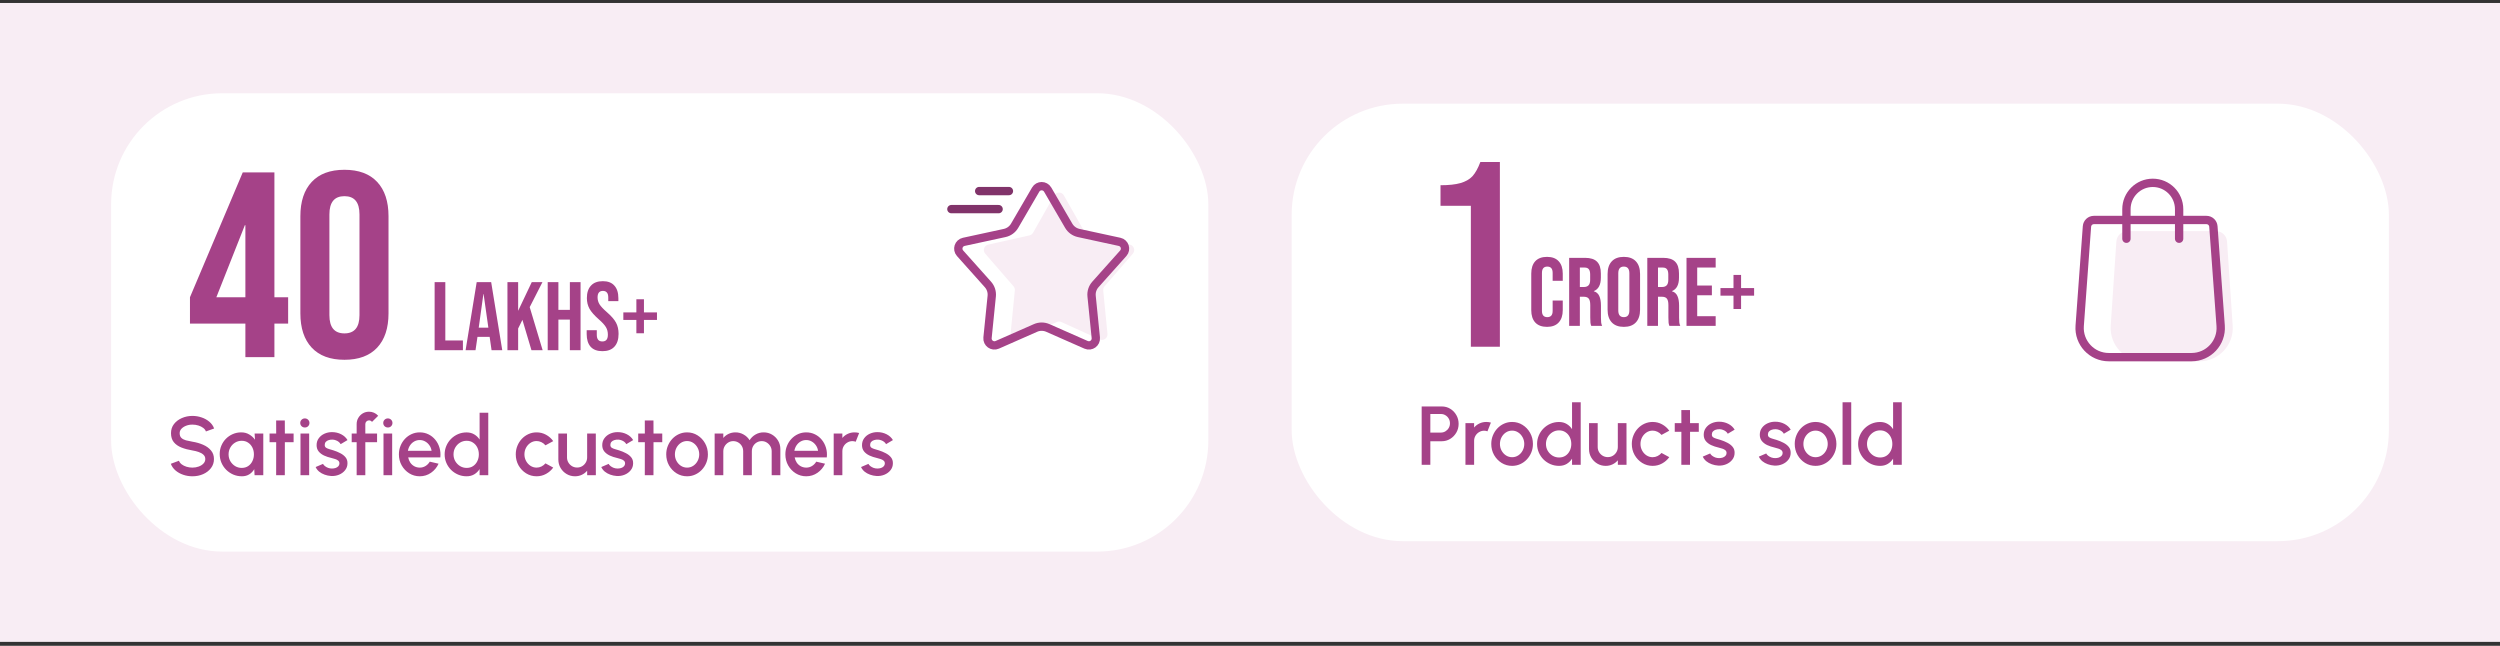
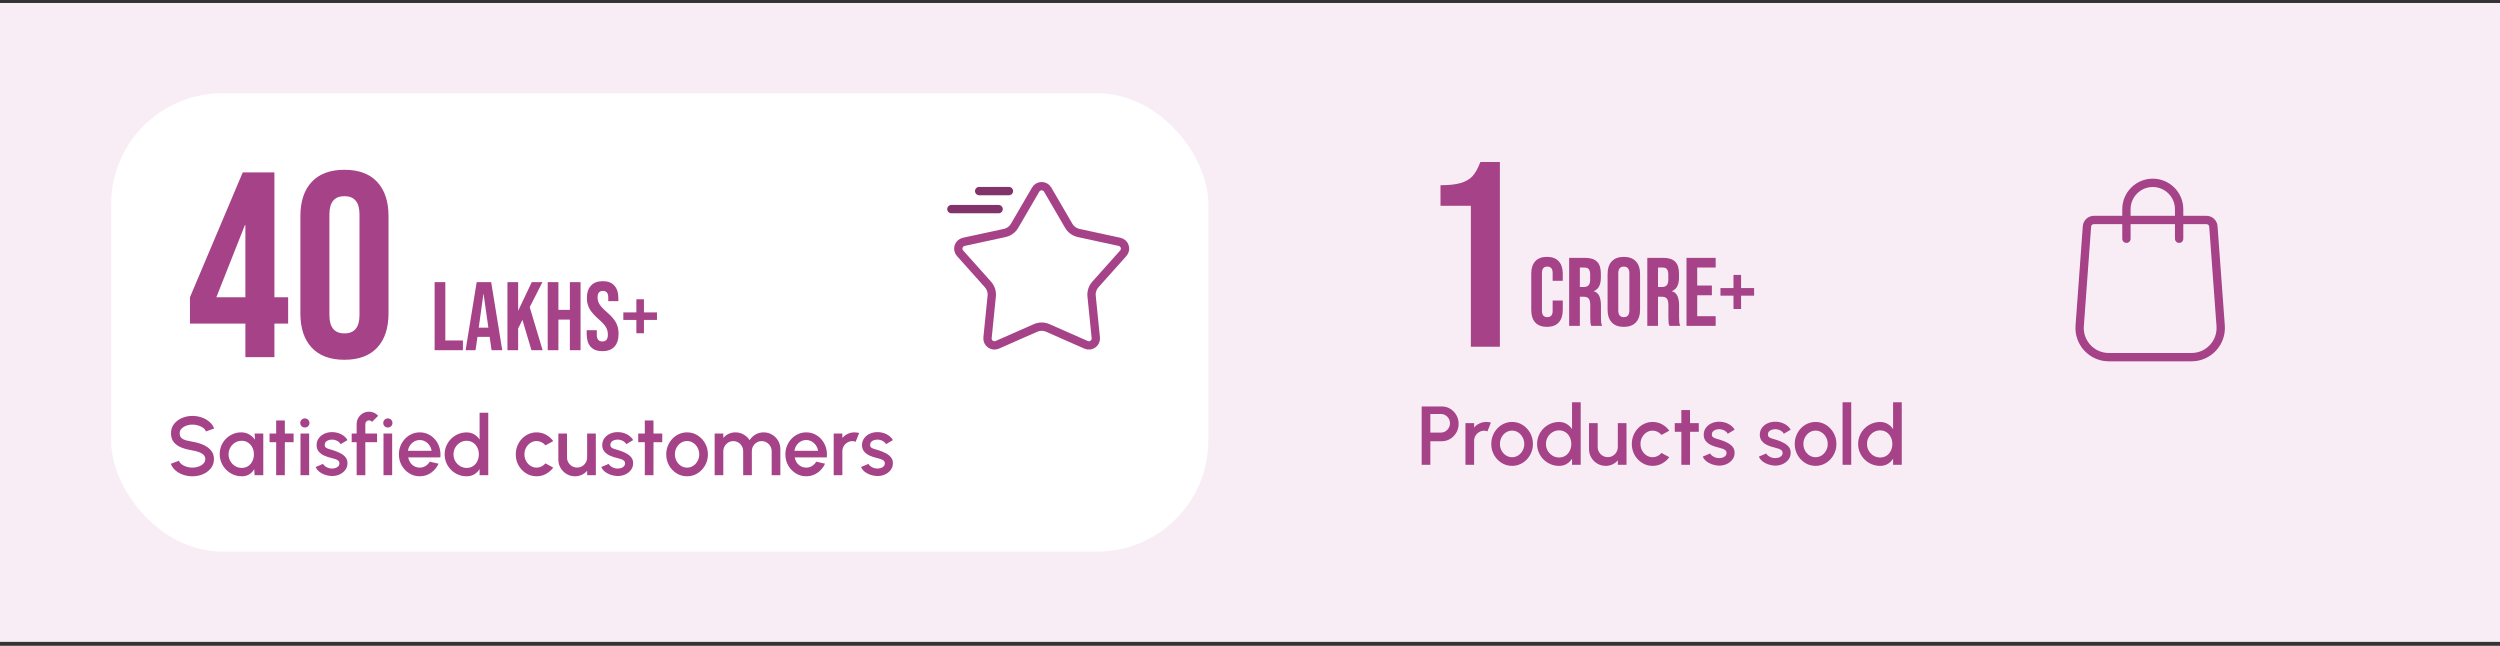
<svg xmlns="http://www.w3.org/2000/svg" fill="none" viewBox="0 0 360 93" height="93" width="360">
  <rect x="0" y="0" width="360" height="93" fill="#333333" stroke="none" />
  <rect fill="#F8EDF4" transform="translate(0 0.429)" height="92" width="360" />
  <rect fill="white" rx="16" height="66" width="158" y="13.429" x="16" />
  <path fill="#A54288" d="M35.335 46.603H27.355V42.803L34.955 24.829H39.515V42.803H41.491V46.603H39.515V51.429H35.335V46.603ZM35.335 42.803V32.429H35.259L31.155 42.803H35.335ZM49.6 51.809C47.548 51.809 45.977 51.226 44.888 50.061C43.799 48.895 43.254 47.249 43.254 45.121V31.137C43.254 29.009 43.799 27.362 44.888 26.197C45.977 25.031 47.548 24.449 49.6 24.449C51.652 24.449 53.223 25.031 54.312 26.197C55.401 27.362 55.946 29.009 55.946 31.137V45.121C55.946 47.249 55.401 48.895 54.312 50.061C53.223 51.226 51.652 51.809 49.6 51.809ZM49.6 48.009C51.044 48.009 51.766 47.135 51.766 45.387V30.871C51.766 29.123 51.044 28.249 49.6 28.249C48.156 28.249 47.434 29.123 47.434 30.871V45.387C47.434 47.135 48.156 48.009 49.6 48.009Z" />
  <path fill="#A54288" d="M62.586 40.629H64.126V49.029H66.66V50.429H62.586V40.629ZM68.643 40.629H70.729L72.325 50.429H70.785L70.505 48.483V48.511H68.755L68.475 50.429H67.047L68.643 40.629ZM70.323 47.181L69.637 42.337H69.609L68.937 47.181H70.323ZM73.072 40.629H74.612V44.759L76.572 40.629H78.112L76.278 44.227L78.14 50.429H76.53L75.228 46.061L74.612 47.307V50.429H73.072V40.629ZM78.869 40.629H80.409V44.619H82.061V40.629H83.601V50.429H82.061V46.019H80.409V50.429H78.869V40.629ZM86.75 50.569C86.003 50.569 85.439 50.359 85.056 49.939C84.673 49.509 84.482 48.898 84.482 48.105V47.545H85.938V48.217C85.938 48.851 86.204 49.169 86.736 49.169C86.997 49.169 87.193 49.094 87.324 48.945C87.464 48.786 87.534 48.534 87.534 48.189C87.534 47.778 87.441 47.419 87.254 47.111C87.067 46.793 86.722 46.415 86.218 45.977C85.583 45.417 85.14 44.913 84.888 44.465C84.636 44.007 84.51 43.494 84.51 42.925C84.51 42.15 84.706 41.553 85.098 41.133C85.49 40.703 86.059 40.489 86.806 40.489C87.543 40.489 88.099 40.703 88.472 41.133C88.855 41.553 89.046 42.159 89.046 42.953V43.359H87.59V42.855C87.59 42.519 87.525 42.276 87.394 42.127C87.263 41.968 87.072 41.889 86.82 41.889C86.306 41.889 86.05 42.201 86.05 42.827C86.05 43.181 86.143 43.513 86.33 43.821C86.526 44.129 86.876 44.502 87.38 44.941C88.024 45.501 88.467 46.009 88.71 46.467C88.953 46.924 89.074 47.461 89.074 48.077C89.074 48.879 88.873 49.495 88.472 49.925C88.08 50.354 87.506 50.569 86.75 50.569ZM91.637 46.075H89.761V44.983H91.637V43.093H92.729V44.983H94.605V46.075H92.729V47.993H91.637V46.075Z" />
  <path fill="#A54288" d="M27.714 68.585C27.254 68.585 26.812 68.513 26.388 68.369C25.964 68.225 25.594 68.019 25.278 67.751C24.962 67.479 24.736 67.157 24.6 66.785L25.77 66.347C25.838 66.539 25.968 66.711 26.16 66.863C26.356 67.011 26.588 67.127 26.856 67.211C27.128 67.295 27.414 67.337 27.714 67.337C28.034 67.337 28.334 67.285 28.614 67.181C28.898 67.077 29.126 66.933 29.298 66.749C29.474 66.565 29.562 66.349 29.562 66.101C29.562 65.845 29.47 65.635 29.286 65.471C29.106 65.307 28.874 65.177 28.59 65.081C28.31 64.985 28.018 64.913 27.714 64.865C27.126 64.769 26.598 64.629 26.13 64.445C25.666 64.261 25.298 64.003 25.026 63.671C24.758 63.339 24.624 62.907 24.624 62.375C24.624 61.875 24.766 61.439 25.05 61.067C25.338 60.695 25.716 60.407 26.184 60.203C26.656 59.995 27.166 59.891 27.714 59.891C28.166 59.891 28.602 59.963 29.022 60.107C29.446 60.247 29.818 60.453 30.138 60.725C30.462 60.993 30.694 61.319 30.834 61.703L29.652 62.129C29.584 61.933 29.454 61.763 29.262 61.619C29.07 61.471 28.838 61.355 28.566 61.271C28.298 61.187 28.014 61.145 27.714 61.145C27.394 61.141 27.094 61.193 26.814 61.301C26.538 61.405 26.312 61.549 26.136 61.733C25.96 61.917 25.872 62.131 25.872 62.375C25.872 62.675 25.954 62.903 26.118 63.059C26.282 63.215 26.502 63.331 26.778 63.407C27.058 63.479 27.37 63.545 27.714 63.605C28.266 63.693 28.776 63.839 29.244 64.043C29.716 64.247 30.094 64.519 30.378 64.859C30.666 65.195 30.81 65.609 30.81 66.101C30.81 66.597 30.666 67.033 30.378 67.409C30.094 67.781 29.716 68.071 29.244 68.279C28.776 68.483 28.266 68.585 27.714 68.585ZM36.665 62.429H37.913V68.429H36.659L36.611 67.559C36.435 67.867 36.197 68.115 35.897 68.303C35.597 68.491 35.243 68.585 34.835 68.585C34.395 68.585 33.981 68.503 33.593 68.339C33.205 68.171 32.863 67.939 32.567 67.643C32.275 67.347 32.047 67.007 31.883 66.623C31.719 66.235 31.637 65.819 31.637 65.375C31.637 64.947 31.717 64.545 31.877 64.169C32.037 63.789 32.259 63.457 32.543 63.173C32.827 62.889 33.155 62.667 33.527 62.507C33.903 62.343 34.305 62.261 34.733 62.261C35.169 62.261 35.553 62.361 35.885 62.561C36.221 62.757 36.499 63.009 36.719 63.317L36.665 62.429ZM34.805 67.379C35.157 67.379 35.465 67.293 35.729 67.121C35.993 66.945 36.197 66.709 36.341 66.413C36.489 66.117 36.563 65.789 36.563 65.429C36.563 65.065 36.489 64.735 36.341 64.439C36.193 64.143 35.987 63.909 35.723 63.737C35.463 63.561 35.157 63.473 34.805 63.473C34.457 63.473 34.139 63.561 33.851 63.737C33.563 63.913 33.335 64.149 33.167 64.445C32.999 64.741 32.915 65.069 32.915 65.429C32.915 65.793 33.001 66.123 33.173 66.419C33.349 66.711 33.579 66.945 33.863 67.121C34.151 67.293 34.465 67.379 34.805 67.379ZM42.279 63.677H41.019L41.013 68.429H39.765L39.771 63.677H38.817V62.429H39.771L39.765 60.545H41.013L41.019 62.429H42.279V63.677ZM43.271 62.429H44.519V68.429H43.271V62.429ZM43.907 61.559C43.715 61.559 43.555 61.497 43.427 61.373C43.299 61.249 43.235 61.093 43.235 60.905C43.235 60.721 43.299 60.567 43.427 60.443C43.555 60.315 43.713 60.251 43.901 60.251C44.085 60.251 44.241 60.315 44.369 60.443C44.497 60.567 44.561 60.721 44.561 60.905C44.561 61.093 44.497 61.249 44.369 61.373C44.245 61.497 44.091 61.559 43.907 61.559ZM47.672 68.543C47.356 68.523 47.048 68.459 46.748 68.351C46.448 68.243 46.184 68.097 45.956 67.913C45.732 67.725 45.564 67.505 45.452 67.253L46.514 66.797C46.566 66.905 46.656 67.011 46.784 67.115C46.916 67.219 47.07 67.305 47.246 67.373C47.422 67.437 47.606 67.469 47.798 67.469C47.986 67.469 48.16 67.443 48.32 67.391C48.484 67.335 48.618 67.251 48.722 67.139C48.826 67.027 48.878 66.893 48.878 66.737C48.878 66.561 48.818 66.425 48.698 66.329C48.582 66.229 48.436 66.153 48.26 66.101C48.084 66.049 47.908 65.999 47.732 65.951C47.34 65.863 46.98 65.743 46.652 65.591C46.328 65.435 46.07 65.237 45.878 64.997C45.686 64.753 45.59 64.455 45.59 64.103C45.59 63.719 45.694 63.387 45.902 63.107C46.11 62.823 46.382 62.605 46.718 62.453C47.058 62.301 47.42 62.225 47.804 62.225C48.284 62.225 48.724 62.327 49.124 62.531C49.524 62.735 49.83 63.015 50.042 63.371L49.052 63.959C48.992 63.839 48.902 63.731 48.782 63.635C48.662 63.539 48.526 63.463 48.374 63.407C48.222 63.347 48.064 63.313 47.9 63.305C47.696 63.297 47.506 63.321 47.33 63.377C47.158 63.429 47.02 63.513 46.916 63.629C46.812 63.745 46.76 63.893 46.76 64.073C46.76 64.249 46.822 64.381 46.946 64.469C47.07 64.553 47.226 64.621 47.414 64.673C47.606 64.725 47.802 64.783 48.002 64.847C48.358 64.959 48.692 65.097 49.004 65.261C49.316 65.421 49.568 65.619 49.76 65.855C49.952 66.091 50.044 66.379 50.036 66.719C50.036 67.095 49.922 67.425 49.694 67.709C49.47 67.993 49.178 68.209 48.818 68.357C48.458 68.505 48.076 68.567 47.672 68.543ZM52.606 61.067V62.429H54.298V63.677H52.606V68.429H51.358V63.677H50.644V62.429H51.358V61.067C51.358 60.739 51.438 60.441 51.598 60.173C51.758 59.901 51.972 59.685 52.24 59.525C52.512 59.365 52.814 59.285 53.146 59.285C53.386 59.285 53.62 59.333 53.848 59.429C54.076 59.525 54.28 59.673 54.46 59.873L53.566 60.755C53.522 60.683 53.46 60.629 53.38 60.593C53.304 60.553 53.226 60.533 53.146 60.533C52.998 60.533 52.87 60.585 52.762 60.689C52.658 60.793 52.606 60.919 52.606 61.067ZM55.224 62.429H56.472V68.429H55.224V62.429ZM55.86 61.559C55.668 61.559 55.508 61.497 55.38 61.373C55.252 61.249 55.188 61.093 55.188 60.905C55.188 60.721 55.252 60.567 55.38 60.443C55.508 60.315 55.666 60.251 55.854 60.251C56.038 60.251 56.194 60.315 56.322 60.443C56.45 60.567 56.514 60.721 56.514 60.905C56.514 61.093 56.45 61.249 56.322 61.373C56.198 61.497 56.044 61.559 55.86 61.559ZM60.442 68.585C59.89 68.585 59.386 68.443 58.93 68.159C58.478 67.875 58.116 67.495 57.844 67.019C57.576 66.539 57.442 66.009 57.442 65.429C57.442 64.989 57.52 64.579 57.676 64.199C57.832 63.815 58.046 63.479 58.318 63.191C58.594 62.899 58.914 62.671 59.278 62.507C59.642 62.343 60.03 62.261 60.442 62.261C60.902 62.261 61.324 62.357 61.708 62.549C62.092 62.737 62.42 62.999 62.692 63.335C62.964 63.667 63.164 64.051 63.292 64.487C63.42 64.919 63.458 65.379 63.406 65.867H58.78C58.832 66.143 58.932 66.393 59.08 66.617C59.232 66.837 59.424 67.011 59.656 67.139C59.892 67.267 60.154 67.333 60.442 67.337C60.746 67.337 61.022 67.261 61.27 67.109C61.522 66.957 61.728 66.747 61.888 66.479L63.154 66.773C62.914 67.305 62.552 67.741 62.068 68.081C61.584 68.417 61.042 68.585 60.442 68.585ZM58.738 64.913H62.146C62.106 64.625 62.004 64.365 61.84 64.133C61.68 63.897 61.478 63.711 61.234 63.575C60.994 63.435 60.73 63.365 60.442 63.365C60.158 63.365 59.894 63.433 59.65 63.569C59.41 63.705 59.21 63.891 59.05 64.127C58.894 64.359 58.79 64.621 58.738 64.913ZM69.062 59.429H70.31V68.429H69.062V67.547C68.866 67.859 68.61 68.111 68.294 68.303C67.978 68.491 67.608 68.585 67.184 68.585C66.748 68.585 66.34 68.503 65.96 68.339C65.58 68.175 65.244 67.949 64.952 67.661C64.664 67.369 64.438 67.033 64.274 66.653C64.11 66.273 64.028 65.865 64.028 65.429C64.028 64.993 64.11 64.585 64.274 64.205C64.438 63.821 64.664 63.485 64.952 63.197C65.244 62.905 65.58 62.677 65.96 62.513C66.34 62.349 66.748 62.267 67.184 62.267C67.608 62.267 67.978 62.363 68.294 62.555C68.61 62.743 68.866 62.991 69.062 63.299V59.429ZM67.196 67.379C67.548 67.379 67.856 67.293 68.12 67.121C68.384 66.945 68.588 66.709 68.732 66.413C68.88 66.117 68.954 65.789 68.954 65.429C68.954 65.065 68.88 64.735 68.732 64.439C68.584 64.143 68.378 63.909 68.114 63.737C67.854 63.561 67.548 63.473 67.196 63.473C66.848 63.473 66.53 63.561 66.242 63.737C65.958 63.913 65.73 64.149 65.558 64.445C65.39 64.741 65.306 65.069 65.306 65.429C65.306 65.793 65.392 66.123 65.564 66.419C65.74 66.711 65.97 66.945 66.254 67.121C66.542 67.293 66.856 67.379 67.196 67.379ZM78.548 66.725L79.664 67.331C79.392 67.711 79.046 68.015 78.626 68.243C78.21 68.471 77.758 68.585 77.27 68.585C76.718 68.585 76.214 68.443 75.758 68.159C75.306 67.875 74.944 67.495 74.672 67.019C74.404 66.539 74.27 66.009 74.27 65.429C74.27 64.989 74.348 64.579 74.504 64.199C74.66 63.815 74.874 63.479 75.146 63.191C75.422 62.899 75.742 62.671 76.106 62.507C76.47 62.343 76.858 62.261 77.27 62.261C77.758 62.261 78.21 62.375 78.626 62.603C79.046 62.831 79.392 63.137 79.664 63.521L78.548 64.127C78.38 63.927 78.184 63.775 77.96 63.671C77.736 63.563 77.506 63.509 77.27 63.509C76.942 63.509 76.644 63.599 76.376 63.779C76.112 63.955 75.902 64.189 75.746 64.481C75.594 64.769 75.518 65.085 75.518 65.429C75.518 65.769 75.596 66.085 75.752 66.377C75.908 66.665 76.118 66.897 76.382 67.073C76.65 67.249 76.946 67.337 77.27 67.337C77.518 67.337 77.754 67.281 77.978 67.169C78.202 67.057 78.392 66.909 78.548 66.725ZM80.402 66.179V62.429H81.65V65.873C81.65 66.141 81.716 66.385 81.848 66.605C81.98 66.825 82.156 67.001 82.376 67.133C82.596 67.261 82.838 67.325 83.102 67.325C83.37 67.325 83.612 67.261 83.828 67.133C84.048 67.001 84.222 66.825 84.35 66.605C84.482 66.385 84.548 66.141 84.548 65.873V62.429H85.796L85.802 68.429H84.554L84.548 67.781C84.344 68.029 84.09 68.225 83.786 68.369C83.482 68.513 83.156 68.585 82.808 68.585C82.364 68.585 81.96 68.477 81.596 68.261C81.232 68.045 80.942 67.755 80.726 67.391C80.51 67.027 80.402 66.623 80.402 66.179ZM88.805 68.543C88.489 68.523 88.181 68.459 87.881 68.351C87.581 68.243 87.317 68.097 87.089 67.913C86.865 67.725 86.697 67.505 86.585 67.253L87.647 66.797C87.699 66.905 87.789 67.011 87.917 67.115C88.049 67.219 88.203 67.305 88.379 67.373C88.555 67.437 88.739 67.469 88.931 67.469C89.119 67.469 89.293 67.443 89.453 67.391C89.617 67.335 89.751 67.251 89.855 67.139C89.959 67.027 90.011 66.893 90.011 66.737C90.011 66.561 89.951 66.425 89.831 66.329C89.715 66.229 89.569 66.153 89.393 66.101C89.217 66.049 89.041 65.999 88.865 65.951C88.473 65.863 88.113 65.743 87.785 65.591C87.461 65.435 87.203 65.237 87.011 64.997C86.819 64.753 86.723 64.455 86.723 64.103C86.723 63.719 86.827 63.387 87.035 63.107C87.243 62.823 87.515 62.605 87.851 62.453C88.191 62.301 88.553 62.225 88.937 62.225C89.417 62.225 89.857 62.327 90.257 62.531C90.657 62.735 90.963 63.015 91.175 63.371L90.185 63.959C90.125 63.839 90.035 63.731 89.915 63.635C89.795 63.539 89.659 63.463 89.507 63.407C89.355 63.347 89.197 63.313 89.033 63.305C88.829 63.297 88.639 63.321 88.463 63.377C88.291 63.429 88.153 63.513 88.049 63.629C87.945 63.745 87.893 63.893 87.893 64.073C87.893 64.249 87.955 64.381 88.079 64.469C88.203 64.553 88.359 64.621 88.547 64.673C88.739 64.725 88.935 64.783 89.135 64.847C89.491 64.959 89.825 65.097 90.137 65.261C90.449 65.421 90.701 65.619 90.893 65.855C91.085 66.091 91.177 66.379 91.169 66.719C91.169 67.095 91.055 67.425 90.827 67.709C90.603 67.993 90.311 68.209 89.951 68.357C89.591 68.505 89.209 68.567 88.805 68.543ZM95.365 63.677H94.105L94.099 68.429H92.851L92.857 63.677H91.903V62.429H92.857L92.851 60.545H94.099L94.105 62.429H95.365V63.677ZM98.938 68.585C98.386 68.585 97.882 68.443 97.426 68.159C96.974 67.875 96.612 67.495 96.34 67.019C96.072 66.539 95.938 66.009 95.938 65.429C95.938 64.989 96.016 64.579 96.172 64.199C96.328 63.815 96.542 63.479 96.814 63.191C97.09 62.899 97.41 62.671 97.774 62.507C98.138 62.343 98.526 62.261 98.938 62.261C99.49 62.261 99.992 62.403 100.444 62.687C100.9 62.971 101.262 63.353 101.53 63.833C101.802 64.313 101.938 64.845 101.938 65.429C101.938 65.865 101.86 66.273 101.704 66.653C101.548 67.033 101.332 67.369 101.056 67.661C100.784 67.949 100.466 68.175 100.102 68.339C99.742 68.503 99.354 68.585 98.938 68.585ZM98.938 67.337C99.27 67.337 99.568 67.249 99.832 67.073C100.096 66.897 100.304 66.665 100.456 66.377C100.612 66.085 100.69 65.769 100.69 65.429C100.69 65.081 100.61 64.761 100.45 64.469C100.294 64.177 100.084 63.945 99.82 63.773C99.556 63.597 99.262 63.509 98.938 63.509C98.61 63.509 98.312 63.597 98.044 63.773C97.78 63.949 97.57 64.183 97.414 64.475C97.262 64.767 97.186 65.085 97.186 65.429C97.186 65.785 97.266 66.107 97.426 66.395C97.586 66.683 97.798 66.913 98.062 67.085C98.33 67.253 98.622 67.337 98.938 67.337ZM102.908 68.429V62.429H104.156V63.065C104.364 62.817 104.618 62.621 104.918 62.477C105.222 62.333 105.55 62.261 105.902 62.261C106.33 62.261 106.724 62.365 107.084 62.573C107.444 62.777 107.73 63.049 107.942 63.389C108.154 63.049 108.436 62.777 108.788 62.573C109.144 62.365 109.536 62.261 109.964 62.261C110.408 62.261 110.812 62.369 111.176 62.585C111.54 62.801 111.83 63.091 112.046 63.455C112.262 63.819 112.37 64.223 112.37 64.667V68.429H111.122V64.985C111.122 64.721 111.058 64.479 110.93 64.259C110.802 64.039 110.63 63.861 110.414 63.725C110.198 63.589 109.958 63.521 109.694 63.521C109.43 63.521 109.19 63.585 108.974 63.713C108.758 63.841 108.586 64.015 108.458 64.235C108.33 64.455 108.266 64.705 108.266 64.985V68.429H107.018V64.985C107.018 64.705 106.954 64.455 106.826 64.235C106.698 64.015 106.524 63.841 106.304 63.713C106.088 63.585 105.848 63.521 105.584 63.521C105.324 63.521 105.084 63.589 104.864 63.725C104.648 63.861 104.476 64.039 104.348 64.259C104.22 64.479 104.156 64.721 104.156 64.985V68.429H102.908ZM116.094 68.585C115.542 68.585 115.038 68.443 114.582 68.159C114.13 67.875 113.768 67.495 113.496 67.019C113.228 66.539 113.094 66.009 113.094 65.429C113.094 64.989 113.172 64.579 113.328 64.199C113.484 63.815 113.698 63.479 113.97 63.191C114.246 62.899 114.566 62.671 114.93 62.507C115.294 62.343 115.682 62.261 116.094 62.261C116.554 62.261 116.976 62.357 117.36 62.549C117.744 62.737 118.072 62.999 118.344 63.335C118.616 63.667 118.816 64.051 118.944 64.487C119.072 64.919 119.11 65.379 119.058 65.867H114.432C114.484 66.143 114.584 66.393 114.732 66.617C114.884 66.837 115.076 67.011 115.308 67.139C115.544 67.267 115.806 67.333 116.094 67.337C116.398 67.337 116.674 67.261 116.922 67.109C117.174 66.957 117.38 66.747 117.54 66.479L118.806 66.773C118.566 67.305 118.204 67.741 117.72 68.081C117.236 68.417 116.694 68.585 116.094 68.585ZM114.39 64.913H117.798C117.758 64.625 117.656 64.365 117.492 64.133C117.332 63.897 117.13 63.711 116.886 63.575C116.646 63.435 116.382 63.365 116.094 63.365C115.81 63.365 115.546 63.433 115.302 63.569C115.062 63.705 114.862 63.891 114.702 64.127C114.546 64.359 114.442 64.621 114.39 64.913ZM120.052 68.429V62.429H121.3V63.065C121.508 62.817 121.764 62.621 122.068 62.477C122.372 62.333 122.7 62.261 123.052 62.261C123.276 62.261 123.498 62.291 123.718 62.351L123.22 63.611C123.064 63.551 122.908 63.521 122.752 63.521C122.488 63.521 122.246 63.587 122.026 63.719C121.806 63.847 121.63 64.021 121.498 64.241C121.366 64.461 121.3 64.705 121.3 64.973V68.429H120.052ZM126.211 68.543C125.895 68.523 125.587 68.459 125.287 68.351C124.987 68.243 124.723 68.097 124.495 67.913C124.271 67.725 124.103 67.505 123.991 67.253L125.053 66.797C125.105 66.905 125.195 67.011 125.323 67.115C125.455 67.219 125.609 67.305 125.785 67.373C125.961 67.437 126.145 67.469 126.337 67.469C126.525 67.469 126.699 67.443 126.859 67.391C127.023 67.335 127.157 67.251 127.261 67.139C127.365 67.027 127.417 66.893 127.417 66.737C127.417 66.561 127.357 66.425 127.237 66.329C127.121 66.229 126.975 66.153 126.799 66.101C126.623 66.049 126.447 65.999 126.271 65.951C125.879 65.863 125.519 65.743 125.191 65.591C124.867 65.435 124.609 65.237 124.417 64.997C124.225 64.753 124.129 64.455 124.129 64.103C124.129 63.719 124.233 63.387 124.441 63.107C124.649 62.823 124.921 62.605 125.257 62.453C125.597 62.301 125.959 62.225 126.343 62.225C126.823 62.225 127.263 62.327 127.663 62.531C128.063 62.735 128.369 63.015 128.581 63.371L127.591 63.959C127.531 63.839 127.441 63.731 127.321 63.635C127.201 63.539 127.065 63.463 126.913 63.407C126.761 63.347 126.603 63.313 126.439 63.305C126.235 63.297 126.045 63.321 125.869 63.377C125.697 63.429 125.559 63.513 125.455 63.629C125.351 63.745 125.299 63.893 125.299 64.073C125.299 64.249 125.361 64.381 125.485 64.469C125.609 64.553 125.765 64.621 125.953 64.673C126.145 64.725 126.341 64.783 126.541 64.847C126.897 64.959 127.231 65.097 127.543 65.261C127.855 65.421 128.107 65.619 128.299 65.855C128.491 66.091 128.583 66.379 128.575 66.719C128.575 67.095 128.461 67.425 128.233 67.709C128.009 67.993 127.717 68.209 127.357 68.357C126.997 68.505 126.615 68.567 126.211 68.543Z" />
  <g clip-path="url(#clip0_0_6)">
    <rect fill="white" transform="translate(134 21.429)" height="32.194" width="32" />
-     <path fill="#F8EDF4" d="M151.804 28.135C152.11 27.593 152.89 27.593 153.197 28.135L156.237 33.511C156.348 33.708 156.538 33.849 156.759 33.898L162.699 35.223C163.29 35.355 163.526 36.07 163.129 36.528L159.055 41.224C158.911 41.39 158.842 41.608 158.863 41.827L159.477 48.069C159.537 48.682 158.911 49.13 158.35 48.875L152.831 46.37C152.621 46.275 152.38 46.275 152.17 46.37L146.65 48.875C146.089 49.13 145.463 48.682 145.524 48.069L146.137 41.827C146.159 41.608 146.089 41.39 145.945 41.224L141.871 36.528C141.474 36.07 141.71 35.355 142.301 35.223L148.241 33.898C148.462 33.849 148.652 33.708 148.764 33.511L151.804 28.135Z" />
    <path stroke-width="1.2" stroke="#A54288" d="M149.136 27.304C149.522 26.642 150.478 26.642 150.864 27.304L153.895 32.508C154.206 33.042 154.727 33.42 155.331 33.551L161.216 34.826C161.965 34.988 162.261 35.898 161.75 36.469L157.738 40.96C157.326 41.42 157.127 42.033 157.19 42.647L157.796 48.639C157.873 49.401 157.099 49.964 156.398 49.655L150.887 47.226C150.322 46.977 149.678 46.977 149.113 47.226L143.602 49.655C142.901 49.964 142.127 49.401 142.204 48.639L142.81 42.647C142.873 42.033 142.674 41.42 142.262 40.96L138.25 36.469C137.739 35.898 138.035 34.988 138.784 34.826L144.669 33.551C145.273 33.42 145.794 33.042 146.105 32.508L149.136 27.304Z" />
    <line stroke-linecap="round" stroke-width="1.2" stroke="#81336A" y2="27.514" x2="145.286" y1="27.514" x1="141" />
    <line stroke-linecap="round" stroke-width="1.2" stroke="#81336A" y2="30.114" x2="143.8" y1="30.114" x1="137" />
  </g>
-   <rect fill="white" rx="16" height="63" width="158" y="14.929" x="186" />
  <path fill="#A54288" d="M211.803 29.637H207.433V26.673C208.623 26.673 209.573 26.571 210.283 26.369C211.017 26.166 211.6 25.837 212.031 25.381C212.461 24.899 212.841 24.215 213.171 23.329H215.983V49.929H211.803V29.637Z" />
  <path fill="#A54288" d="M222.769 47.069C222.032 47.069 221.467 46.859 221.075 46.439C220.693 46.019 220.501 45.426 220.501 44.661V39.397C220.501 38.631 220.693 38.039 221.075 37.619C221.467 37.199 222.032 36.989 222.769 36.989C223.507 36.989 224.067 37.199 224.449 37.619C224.841 38.039 225.037 38.631 225.037 39.397V40.433H223.581V39.299C223.581 38.692 223.325 38.389 222.811 38.389C222.298 38.389 222.041 38.692 222.041 39.299V44.773C222.041 45.37 222.298 45.669 222.811 45.669C223.325 45.669 223.581 45.37 223.581 44.773V43.275H225.037V44.661C225.037 45.426 224.841 46.019 224.449 46.439C224.067 46.859 223.507 47.069 222.769 47.069ZM225.959 37.129H228.241C229.034 37.129 229.613 37.315 229.977 37.689C230.341 38.053 230.523 38.617 230.523 39.383V39.985C230.523 41.002 230.187 41.646 229.515 41.917V41.945C229.888 42.057 230.149 42.285 230.299 42.631C230.457 42.976 230.537 43.438 230.537 44.017V45.739C230.537 46.019 230.546 46.247 230.565 46.425C230.583 46.593 230.63 46.761 230.705 46.929H229.137C229.081 46.77 229.043 46.621 229.025 46.481C229.006 46.341 228.997 46.089 228.997 45.725V43.933C228.997 43.485 228.922 43.172 228.773 42.995C228.633 42.817 228.385 42.729 228.031 42.729H227.499V46.929H225.959V37.129ZM228.059 41.329C228.367 41.329 228.595 41.249 228.745 41.091C228.903 40.932 228.983 40.666 228.983 40.293V39.537C228.983 39.182 228.917 38.925 228.787 38.767C228.665 38.608 228.469 38.529 228.199 38.529H227.499V41.329H228.059ZM233.831 47.069C233.075 47.069 232.497 46.854 232.095 46.425C231.694 45.995 231.493 45.389 231.493 44.605V39.453C231.493 38.669 231.694 38.062 232.095 37.633C232.497 37.203 233.075 36.989 233.831 36.989C234.587 36.989 235.166 37.203 235.567 37.633C235.969 38.062 236.169 38.669 236.169 39.453V44.605C236.169 45.389 235.969 45.995 235.567 46.425C235.166 46.854 234.587 47.069 233.831 47.069ZM233.831 45.669C234.363 45.669 234.629 45.347 234.629 44.703V39.355C234.629 38.711 234.363 38.389 233.831 38.389C233.299 38.389 233.033 38.711 233.033 39.355V44.703C233.033 45.347 233.299 45.669 233.831 45.669ZM237.211 37.129H239.493C240.286 37.129 240.865 37.315 241.229 37.689C241.593 38.053 241.775 38.617 241.775 39.383V39.985C241.775 41.002 241.439 41.646 240.767 41.917V41.945C241.14 42.057 241.401 42.285 241.551 42.631C241.709 42.976 241.789 43.438 241.789 44.017V45.739C241.789 46.019 241.798 46.247 241.817 46.425C241.835 46.593 241.882 46.761 241.957 46.929H240.389C240.333 46.77 240.295 46.621 240.277 46.481C240.258 46.341 240.249 46.089 240.249 45.725V43.933C240.249 43.485 240.174 43.172 240.025 42.995C239.885 42.817 239.637 42.729 239.283 42.729H238.751V46.929H237.211V37.129ZM239.311 41.329C239.619 41.329 239.847 41.249 239.997 41.091C240.155 40.932 240.235 40.666 240.235 40.293V39.537C240.235 39.182 240.169 38.925 240.039 38.767C239.917 38.608 239.721 38.529 239.451 38.529H238.751V41.329H239.311ZM242.857 37.129H247.057V38.529H244.397V41.119H246.511V42.519H244.397V45.529H247.057V46.929H242.857V37.129ZM249.623 42.575H247.747V41.483H249.623V39.593H250.715V41.483H252.591V42.575H250.715V44.493H249.623V42.575Z" />
  <path fill="#A54288" d="M204.72 66.929V58.529H207.612C208.064 58.529 208.472 58.641 208.836 58.865C209.204 59.089 209.496 59.391 209.712 59.771C209.932 60.151 210.042 60.571 210.042 61.031C210.042 61.499 209.93 61.923 209.706 62.303C209.486 62.679 209.192 62.979 208.824 63.203C208.456 63.427 208.052 63.539 207.612 63.539H205.968V66.929H204.72ZM205.968 62.291H207.486C207.726 62.291 207.944 62.231 208.14 62.111C208.34 61.991 208.498 61.831 208.614 61.631C208.734 61.431 208.794 61.205 208.794 60.953C208.794 60.701 208.734 60.475 208.614 60.275C208.498 60.071 208.34 59.911 208.14 59.795C207.944 59.675 207.726 59.615 207.486 59.615H205.968V62.291ZM211.025 66.929V60.929H212.273V61.565C212.481 61.317 212.737 61.121 213.041 60.977C213.345 60.833 213.673 60.761 214.025 60.761C214.249 60.761 214.471 60.791 214.691 60.851L214.193 62.111C214.037 62.051 213.881 62.021 213.725 62.021C213.461 62.021 213.219 62.087 212.999 62.219C212.779 62.347 212.603 62.521 212.471 62.741C212.339 62.961 212.273 63.205 212.273 63.473V66.929H211.025ZM217.743 67.085C217.191 67.085 216.687 66.943 216.231 66.659C215.779 66.375 215.417 65.995 215.145 65.519C214.877 65.039 214.743 64.509 214.743 63.929C214.743 63.489 214.821 63.079 214.977 62.699C215.133 62.315 215.347 61.979 215.619 61.691C215.895 61.399 216.215 61.171 216.579 61.007C216.943 60.843 217.331 60.761 217.743 60.761C218.295 60.761 218.797 60.903 219.249 61.187C219.705 61.471 220.067 61.853 220.335 62.333C220.607 62.813 220.743 63.345 220.743 63.929C220.743 64.365 220.665 64.773 220.509 65.153C220.353 65.533 220.137 65.869 219.861 66.161C219.589 66.449 219.271 66.675 218.907 66.839C218.547 67.003 218.159 67.085 217.743 67.085ZM217.743 65.837C218.075 65.837 218.373 65.749 218.637 65.573C218.901 65.397 219.109 65.165 219.261 64.877C219.417 64.585 219.495 64.269 219.495 63.929C219.495 63.581 219.415 63.261 219.255 62.969C219.099 62.677 218.889 62.445 218.625 62.273C218.361 62.097 218.067 62.009 217.743 62.009C217.415 62.009 217.117 62.097 216.849 62.273C216.585 62.449 216.375 62.683 216.219 62.975C216.067 63.267 215.991 63.585 215.991 63.929C215.991 64.285 216.071 64.607 216.231 64.895C216.391 65.183 216.603 65.413 216.867 65.585C217.135 65.753 217.427 65.837 217.743 65.837ZM226.374 57.929H227.622V66.929H226.374V66.047C226.178 66.359 225.922 66.611 225.606 66.803C225.29 66.991 224.92 67.085 224.496 67.085C224.06 67.085 223.652 67.003 223.272 66.839C222.892 66.675 222.556 66.449 222.264 66.161C221.976 65.869 221.75 65.533 221.586 65.153C221.422 64.773 221.34 64.365 221.34 63.929C221.34 63.493 221.422 63.085 221.586 62.705C221.75 62.321 221.976 61.985 222.264 61.697C222.556 61.405 222.892 61.177 223.272 61.013C223.652 60.849 224.06 60.767 224.496 60.767C224.92 60.767 225.29 60.863 225.606 61.055C225.922 61.243 226.178 61.491 226.374 61.799V57.929ZM224.508 65.879C224.86 65.879 225.168 65.793 225.432 65.621C225.696 65.445 225.9 65.209 226.044 64.913C226.192 64.617 226.266 64.289 226.266 63.929C226.266 63.565 226.192 63.235 226.044 62.939C225.896 62.643 225.69 62.409 225.426 62.237C225.166 62.061 224.86 61.973 224.508 61.973C224.16 61.973 223.842 62.061 223.554 62.237C223.27 62.413 223.042 62.649 222.87 62.945C222.702 63.241 222.618 63.569 222.618 63.929C222.618 64.293 222.704 64.623 222.876 64.919C223.052 65.211 223.282 65.445 223.566 65.621C223.854 65.793 224.168 65.879 224.508 65.879ZM228.82 64.679V60.929H230.068V64.373C230.068 64.641 230.134 64.885 230.266 65.105C230.398 65.325 230.574 65.501 230.794 65.633C231.014 65.761 231.256 65.825 231.52 65.825C231.788 65.825 232.03 65.761 232.246 65.633C232.466 65.501 232.64 65.325 232.768 65.105C232.9 64.885 232.966 64.641 232.966 64.373V60.929H234.214L234.22 66.929H232.972L232.966 66.281C232.762 66.529 232.508 66.725 232.204 66.869C231.9 67.013 231.574 67.085 231.226 67.085C230.782 67.085 230.378 66.977 230.014 66.761C229.65 66.545 229.36 66.255 229.144 65.891C228.928 65.527 228.82 65.123 228.82 64.679ZM239.259 65.225L240.375 65.831C240.103 66.211 239.757 66.515 239.337 66.743C238.921 66.971 238.469 67.085 237.981 67.085C237.429 67.085 236.925 66.943 236.469 66.659C236.017 66.375 235.655 65.995 235.383 65.519C235.115 65.039 234.981 64.509 234.981 63.929C234.981 63.489 235.059 63.079 235.215 62.699C235.371 62.315 235.585 61.979 235.857 61.691C236.133 61.399 236.453 61.171 236.817 61.007C237.181 60.843 237.569 60.761 237.981 60.761C238.469 60.761 238.921 60.875 239.337 61.103C239.757 61.331 240.103 61.637 240.375 62.021L239.259 62.627C239.091 62.427 238.895 62.275 238.671 62.171C238.447 62.063 238.217 62.009 237.981 62.009C237.653 62.009 237.355 62.099 237.087 62.279C236.823 62.455 236.613 62.689 236.457 62.981C236.305 63.269 236.229 63.585 236.229 63.929C236.229 64.269 236.307 64.585 236.463 64.877C236.619 65.165 236.829 65.397 237.093 65.573C237.361 65.749 237.657 65.837 237.981 65.837C238.229 65.837 238.465 65.781 238.689 65.669C238.913 65.557 239.103 65.409 239.259 65.225ZM244.626 62.177H243.366L243.36 66.929H242.112L242.118 62.177H241.164V60.929H242.118L242.112 59.045H243.36L243.366 60.929H244.626V62.177ZM247.418 67.043C247.102 67.023 246.794 66.959 246.494 66.851C246.194 66.743 245.93 66.597 245.702 66.413C245.478 66.225 245.31 66.005 245.198 65.753L246.26 65.297C246.312 65.405 246.402 65.511 246.53 65.615C246.662 65.719 246.816 65.805 246.992 65.873C247.168 65.937 247.352 65.969 247.544 65.969C247.732 65.969 247.906 65.943 248.066 65.891C248.23 65.835 248.364 65.751 248.468 65.639C248.572 65.527 248.624 65.393 248.624 65.237C248.624 65.061 248.564 64.925 248.444 64.829C248.328 64.729 248.182 64.653 248.006 64.601C247.83 64.549 247.654 64.499 247.478 64.451C247.086 64.363 246.726 64.243 246.398 64.091C246.074 63.935 245.816 63.737 245.624 63.497C245.432 63.253 245.336 62.955 245.336 62.603C245.336 62.219 245.44 61.887 245.648 61.607C245.856 61.323 246.128 61.105 246.464 60.953C246.804 60.801 247.166 60.725 247.55 60.725C248.03 60.725 248.47 60.827 248.87 61.031C249.27 61.235 249.576 61.515 249.788 61.871L248.798 62.459C248.738 62.339 248.648 62.231 248.528 62.135C248.408 62.039 248.272 61.963 248.12 61.907C247.968 61.847 247.81 61.813 247.646 61.805C247.442 61.797 247.252 61.821 247.076 61.877C246.904 61.929 246.766 62.013 246.662 62.129C246.558 62.245 246.506 62.393 246.506 62.573C246.506 62.749 246.568 62.881 246.692 62.969C246.816 63.053 246.972 63.121 247.16 63.173C247.352 63.225 247.548 63.283 247.748 63.347C248.104 63.459 248.438 63.597 248.75 63.761C249.062 63.921 249.314 64.119 249.506 64.355C249.698 64.591 249.79 64.879 249.782 65.219C249.782 65.595 249.668 65.925 249.44 66.209C249.216 66.493 248.924 66.709 248.564 66.857C248.204 67.005 247.822 67.067 247.418 67.043ZM255.493 67.043C255.177 67.023 254.869 66.959 254.569 66.851C254.269 66.743 254.005 66.597 253.777 66.413C253.553 66.225 253.385 66.005 253.273 65.753L254.335 65.297C254.387 65.405 254.477 65.511 254.605 65.615C254.737 65.719 254.891 65.805 255.067 65.873C255.243 65.937 255.427 65.969 255.619 65.969C255.807 65.969 255.981 65.943 256.141 65.891C256.305 65.835 256.439 65.751 256.543 65.639C256.647 65.527 256.699 65.393 256.699 65.237C256.699 65.061 256.639 64.925 256.519 64.829C256.403 64.729 256.257 64.653 256.081 64.601C255.905 64.549 255.729 64.499 255.553 64.451C255.161 64.363 254.801 64.243 254.473 64.091C254.149 63.935 253.891 63.737 253.699 63.497C253.507 63.253 253.411 62.955 253.411 62.603C253.411 62.219 253.515 61.887 253.723 61.607C253.931 61.323 254.203 61.105 254.539 60.953C254.879 60.801 255.241 60.725 255.625 60.725C256.105 60.725 256.545 60.827 256.945 61.031C257.345 61.235 257.651 61.515 257.863 61.871L256.873 62.459C256.813 62.339 256.723 62.231 256.603 62.135C256.483 62.039 256.347 61.963 256.195 61.907C256.043 61.847 255.885 61.813 255.721 61.805C255.517 61.797 255.327 61.821 255.151 61.877C254.979 61.929 254.841 62.013 254.737 62.129C254.633 62.245 254.581 62.393 254.581 62.573C254.581 62.749 254.643 62.881 254.767 62.969C254.891 63.053 255.047 63.121 255.235 63.173C255.427 63.225 255.623 63.283 255.823 63.347C256.179 63.459 256.513 63.597 256.825 63.761C257.137 63.921 257.389 64.119 257.581 64.355C257.773 64.591 257.865 64.879 257.857 65.219C257.857 65.595 257.743 65.925 257.515 66.209C257.291 66.493 256.999 66.709 256.639 66.857C256.279 67.005 255.897 67.067 255.493 67.043ZM261.442 67.085C260.89 67.085 260.386 66.943 259.93 66.659C259.478 66.375 259.116 65.995 258.844 65.519C258.576 65.039 258.442 64.509 258.442 63.929C258.442 63.489 258.52 63.079 258.676 62.699C258.832 62.315 259.046 61.979 259.318 61.691C259.594 61.399 259.914 61.171 260.278 61.007C260.642 60.843 261.03 60.761 261.442 60.761C261.994 60.761 262.496 60.903 262.948 61.187C263.404 61.471 263.766 61.853 264.034 62.333C264.306 62.813 264.442 63.345 264.442 63.929C264.442 64.365 264.364 64.773 264.208 65.153C264.052 65.533 263.836 65.869 263.56 66.161C263.288 66.449 262.97 66.675 262.606 66.839C262.246 67.003 261.858 67.085 261.442 67.085ZM261.442 65.837C261.774 65.837 262.072 65.749 262.336 65.573C262.6 65.397 262.808 65.165 262.96 64.877C263.116 64.585 263.194 64.269 263.194 63.929C263.194 63.581 263.114 63.261 262.954 62.969C262.798 62.677 262.588 62.445 262.324 62.273C262.06 62.097 261.766 62.009 261.442 62.009C261.114 62.009 260.816 62.097 260.548 62.273C260.284 62.449 260.074 62.683 259.918 62.975C259.766 63.267 259.69 63.585 259.69 63.929C259.69 64.285 259.77 64.607 259.93 64.895C260.09 65.183 260.302 65.413 260.566 65.585C260.834 65.753 261.126 65.837 261.442 65.837ZM265.329 66.929V57.929H266.577V66.929H265.329ZM272.605 57.929H273.853V66.929H272.605V66.047C272.409 66.359 272.153 66.611 271.837 66.803C271.521 66.991 271.151 67.085 270.727 67.085C270.291 67.085 269.883 67.003 269.503 66.839C269.123 66.675 268.787 66.449 268.495 66.161C268.207 65.869 267.981 65.533 267.817 65.153C267.653 64.773 267.571 64.365 267.571 63.929C267.571 63.493 267.653 63.085 267.817 62.705C267.981 62.321 268.207 61.985 268.495 61.697C268.787 61.405 269.123 61.177 269.503 61.013C269.883 60.849 270.291 60.767 270.727 60.767C271.151 60.767 271.521 60.863 271.837 61.055C272.153 61.243 272.409 61.491 272.605 61.799V57.929ZM270.739 65.879C271.091 65.879 271.399 65.793 271.663 65.621C271.927 65.445 272.131 65.209 272.275 64.913C272.423 64.617 272.497 64.289 272.497 63.929C272.497 63.565 272.423 63.235 272.275 62.939C272.127 62.643 271.921 62.409 271.657 62.237C271.397 62.061 271.091 61.973 270.739 61.973C270.391 61.973 270.073 62.061 269.785 62.237C269.501 62.413 269.273 62.649 269.101 62.945C268.933 63.241 268.849 63.569 268.849 63.929C268.849 64.293 268.935 64.623 269.107 64.919C269.283 65.211 269.513 65.445 269.797 65.621C270.085 65.793 270.399 65.879 270.739 65.879Z" />
  <path fill="#F8EDF4" d="M304.757 34.772C304.814 33.931 305.512 33.279 306.354 33.279H319.097C319.939 33.279 320.637 33.931 320.693 34.772L321.507 46.908C321.693 49.679 319.495 52.029 316.718 52.029H308.733C305.956 52.029 303.758 49.679 303.944 46.908L304.757 34.772Z" />
  <path stroke-width="1.2" stroke="#A54288" d="M300.523 32.606C300.561 32.083 300.996 31.679 301.52 31.679H317.73C318.254 31.679 318.689 32.083 318.727 32.606L319.775 46.922C319.953 49.356 318.026 51.429 315.586 51.429H303.664C301.224 51.429 299.297 49.356 299.475 46.922L300.523 32.606Z" />
  <path stroke-linecap="round" stroke-width="1.2" stroke="#A54288" d="M306.206 34.379L306.206 30.122C306.206 28.027 307.905 26.329 310 26.329V26.329C312.095 26.329 313.794 28.027 313.794 30.122L313.794 34.379" />
  <defs>
    <clipPath id="clip0_0_6">
      <rect transform="translate(134 21.429)" fill="white" height="32.194" width="32" />
    </clipPath>
  </defs>
</svg>